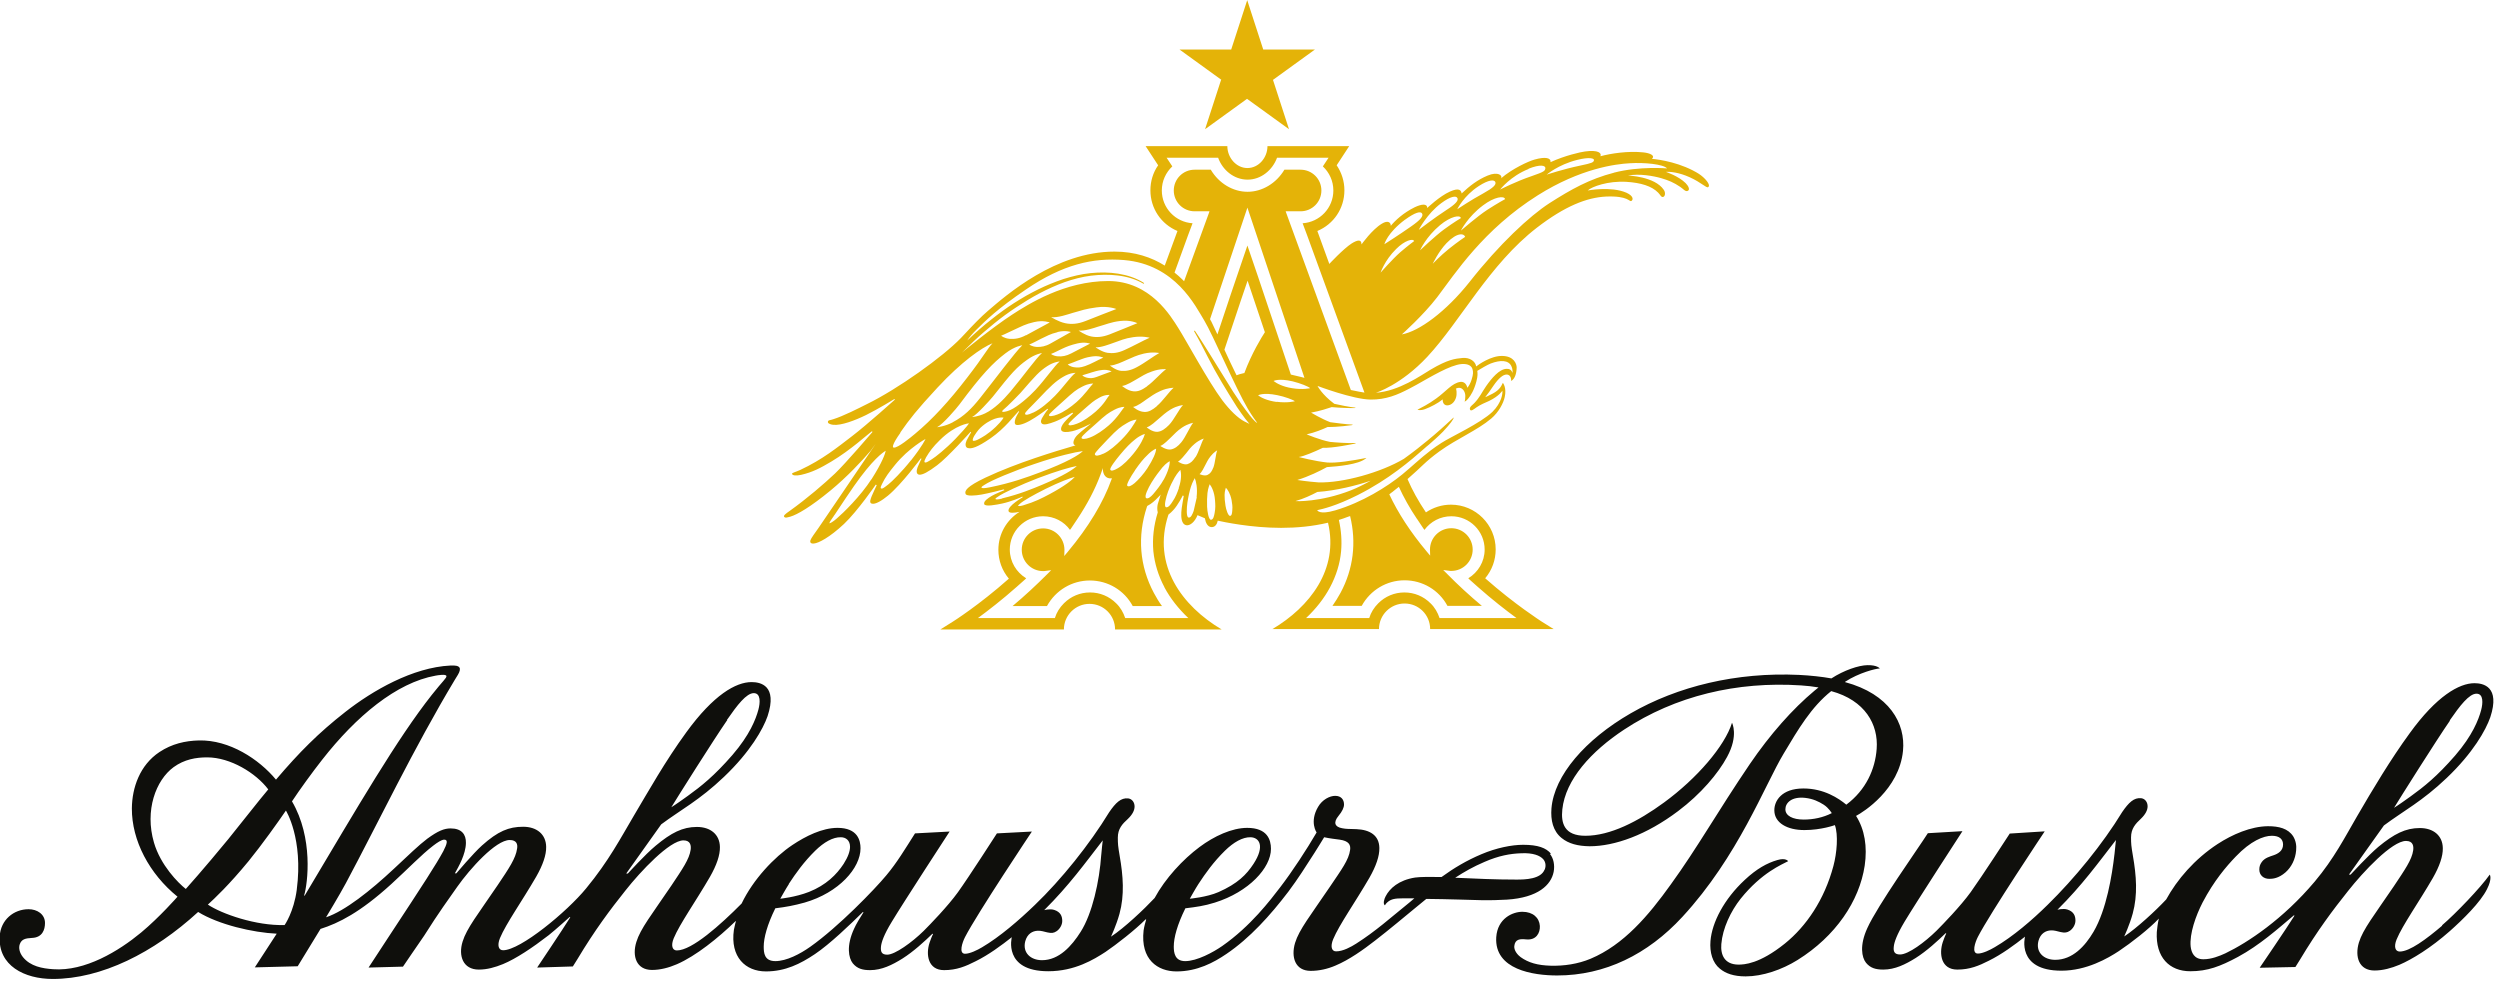
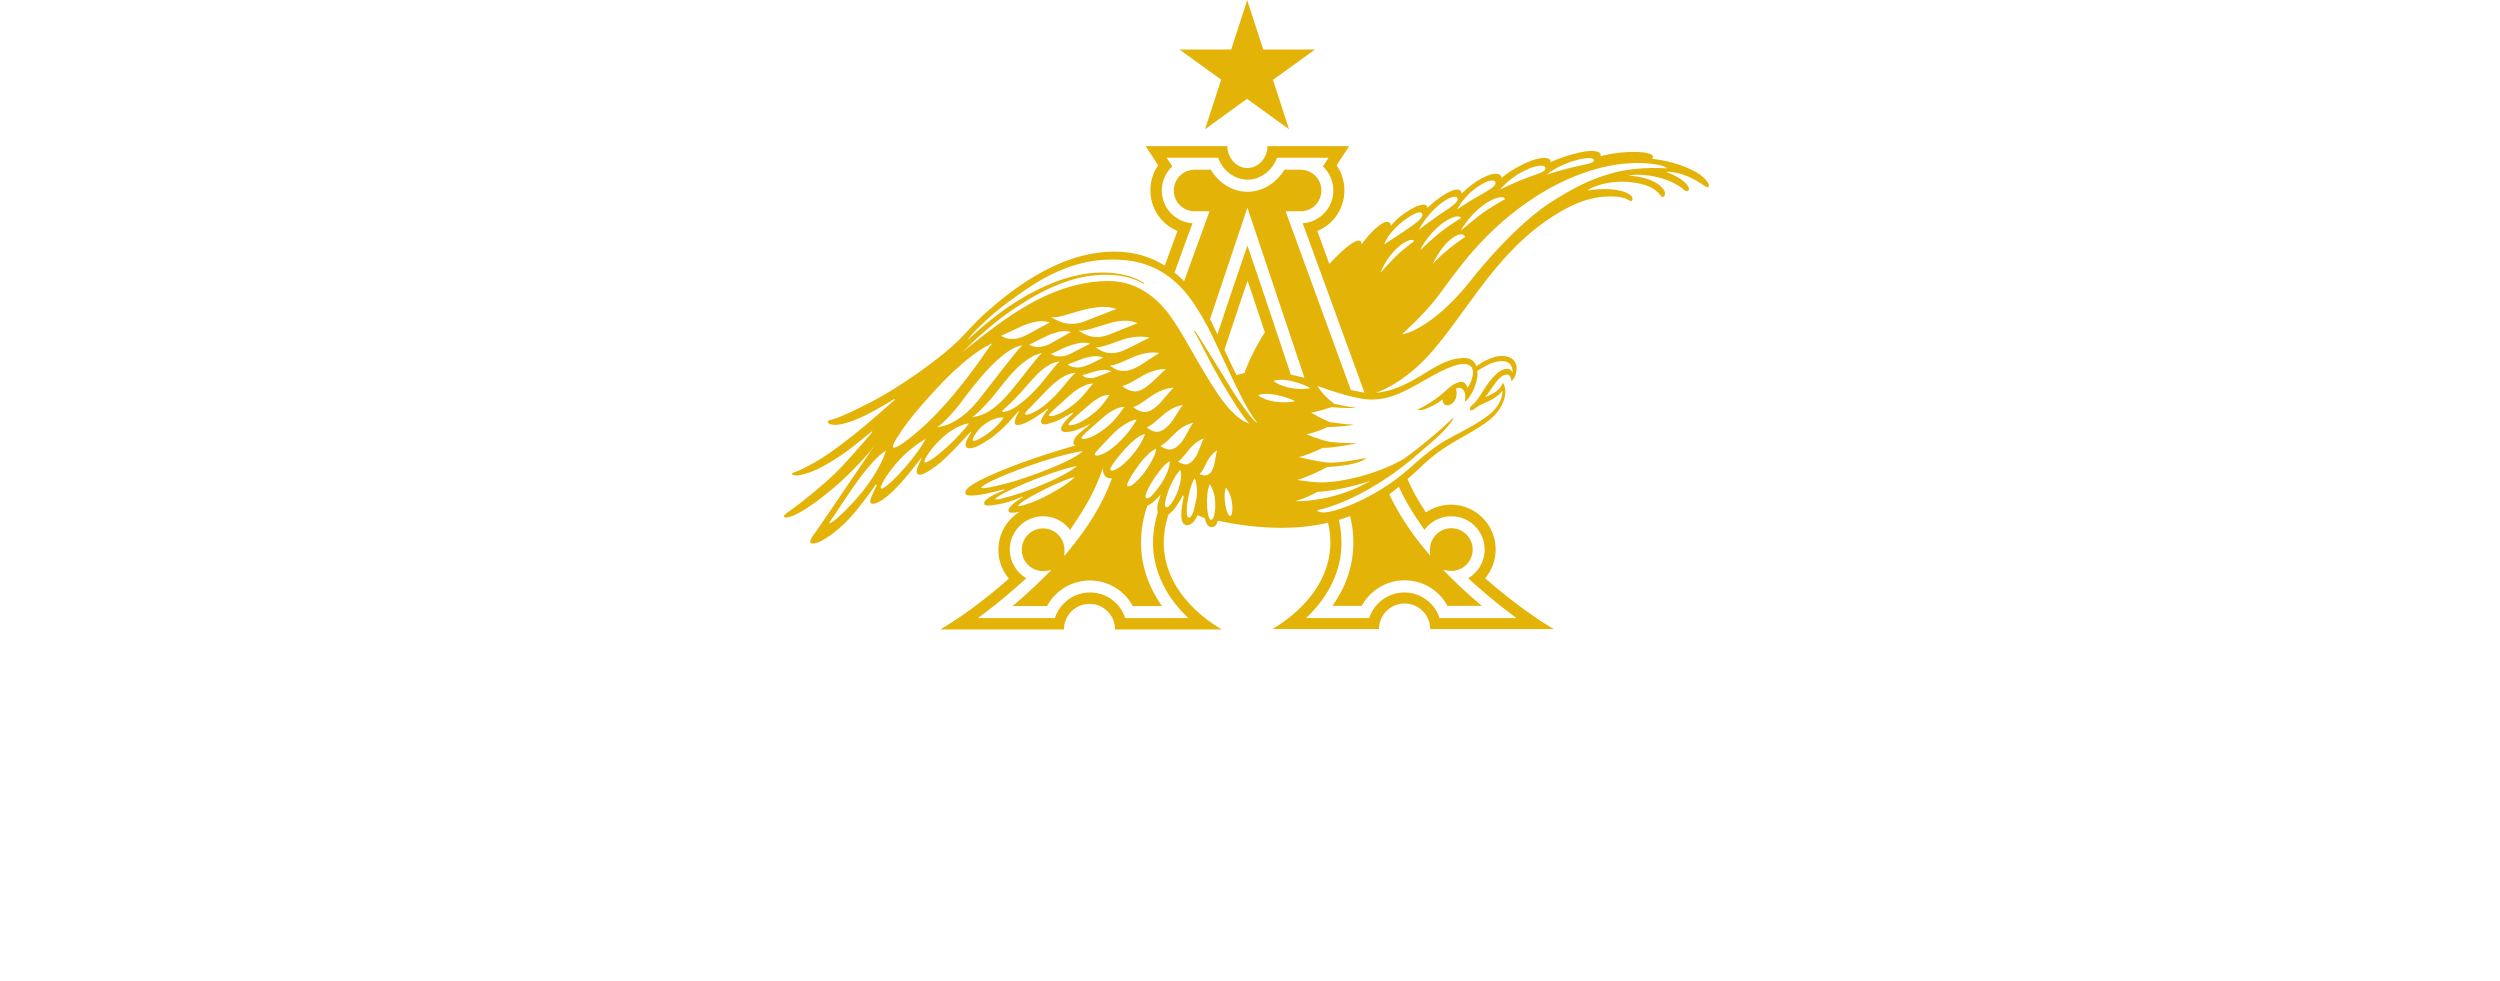
<svg xmlns="http://www.w3.org/2000/svg" width="385px" height="151px" version="1.1" xml:space="preserve" style="fill-rule:evenodd;clip-rule:evenodd;stroke-linejoin:round;stroke-miterlimit:2;">
-   <path d="M325.628,131.544c-0.369,3.231 -1.219,8.532 -3.231,11.961c-1.304,2.211 -3.232,4.308 -5.896,4.308c-1.757,0 -3.033,-1.162 -2.579,-2.919c0.312,-1.134 1.105,-1.587 1.927,-1.616c0.482,-0.028 0.992,0.142 1.474,0.256c0.652,0.141 0.992,0.113 1.446,-0.199c0.453,-0.312 0.85,-0.935 0.85,-1.559c-0,-0.765 -0.284,-1.389 -1.219,-1.7c-0.68,-0.227 -1.559,0.028 -1.559,0.028c3.827,-3.798 6.264,-7.199 9.014,-10.742c-0,-0 -0.171,1.729 -0.227,2.21l-0,-0.028Zm51.614,-20.578c1.587,-2.295 3.004,-4.138 4.138,-4.138c1.106,0 0.992,1.502 0.709,2.551c-0.397,1.474 -1.332,3.883 -3.997,6.973c-2.806,3.231 -4.818,4.818 -6.859,6.292c-0.623,0.454 -1.984,1.417 -2.551,1.757c0.879,-1.445 6.463,-10.317 8.617,-13.435l-0.057,0Zm-1.134,31.575c-2.466,2.098 -5.017,3.997 -6.547,3.997c-0.709,-0 -0.936,-0.765 -0.482,-1.871c0.935,-2.239 3.401,-5.697 5.584,-9.467c1.02,-1.785 1.559,-3.344 1.53,-4.591c-0.028,-1.928 -1.445,-3.09 -3.543,-3.09c-2.21,0 -3.968,0.907 -6.377,2.891c-1.587,1.332 -4.28,4.28 -4.28,4.28l-0.255,0c-0,0 4.988,-7.001 5.385,-7.568c3.005,-2.239 5.896,-3.713 9.666,-7.312c4.081,-3.883 6.037,-7.398 6.717,-9.354c1.559,-4.733 -1.105,-5.243 -2.438,-5.243c-2.352,-0 -5.838,1.984 -9.977,7.709c-2.919,3.997 -5.697,8.645 -8.134,12.84c-1.814,3.118 -3.515,6.462 -6.491,10.005c-4.875,5.782 -10.289,9.382 -13.775,11.054c-0.936,0.426 -2.126,0.907 -3.373,0.907c-1.417,0 -1.842,-1.02 -1.956,-1.955c-0.198,-1.984 0.794,-4.762 1.843,-6.803c1.757,-3.344 3.656,-5.555 5.101,-7.057c2.296,-2.41 4.28,-3.203 5.556,-3.203c1.19,-0 1.729,0.538 1.729,1.36c-0,0.964 -0.794,1.417 -1.474,1.644c-0.567,0.199 -1.361,0.397 -1.814,1.049c-0.284,0.397 -0.369,0.737 -0.369,1.162c0,0.822 0.624,1.417 1.531,1.417c0.51,0 1.417,-0.057 2.494,-0.992c0.936,-0.822 1.531,-2.041 1.644,-3.373c0.085,-0.765 -0.056,-1.53 -0.453,-2.182c-0.794,-1.219 -2.211,-1.559 -3.883,-1.559c-2.665,0.028 -5.499,1.275 -7.767,2.749c-3.543,2.324 -6.235,5.471 -7.908,8.532c-1.615,1.729 -4.535,4.421 -6.462,5.697c0,-0 0.822,-1.758 1.304,-3.515c0.793,-2.891 0.567,-5.839 0.028,-8.928c-0.255,-1.502 -0.283,-1.843 -0.283,-2.806c-0,-1.361 0.68,-2.098 1.53,-2.891c0.709,-0.681 1.021,-1.332 1.021,-1.899c-0,-0.624 -0.369,-1.162 -0.964,-1.247c-1.134,-0.142 -1.956,0.68 -2.948,2.125c-3.004,4.932 -7.341,10.232 -11.479,14.286c-2.381,2.352 -5.357,4.903 -8.135,6.519c-0.708,0.425 -1.87,0.992 -2.607,0.992c-1.021,-0 -0.426,-1.758 -0,-2.58c1.87,-3.628 10.288,-16.241 10.288,-16.241l-5.385,0.341c0,-0 -4.336,6.689 -6.009,9.013c-1.559,2.154 -4.251,4.932 -5.272,5.952c-1.785,1.757 -4.336,3.656 -5.612,3.656c-0.907,0 -1.049,-0.51 -0.964,-1.218c0.057,-0.652 0.454,-1.814 1.673,-3.855c1.7,-2.834 8.9,-13.917 8.9,-13.917l-5.329,0.312c-1.53,2.409 -7.738,11.111 -9.325,14.625c-1.219,2.665 -0.85,4.507 -0.198,5.329c0.68,0.822 1.502,1.049 2.664,1.049c1.786,-0 3.401,-0.794 4.988,-1.786c1.701,-1.077 3.43,-2.664 4.62,-3.826l0.085,0.056c-0.198,0.369 -0.396,0.936 -0.538,1.332c-0.595,1.814 -0.255,4.224 2.239,4.224c1.927,-0 3.345,-0.596 4.847,-1.361c2.012,-0.992 3.968,-2.437 5.584,-3.713c-0,0 -1.389,5.244 5.612,5.244c3.883,-0 7.171,-1.928 8.815,-3.005c1.955,-1.304 4.676,-3.429 6.179,-5.017c-0.17,0.681 -0.284,1.729 -0.312,2.07c-0.199,3.883 1.927,6.037 5.158,6.037c2.665,-0 4.592,-0.737 7.342,-2.211c3.344,-1.814 6.093,-4.28 8.616,-6.406l0.085,0.057c-1.105,1.786 -5.357,8.021 -5.357,8.021l5.499,-0.113c-0,-0 0.482,-0.794 0.708,-1.134c2.665,-4.45 5.046,-7.624 7.398,-10.572c2.324,-2.948 6.774,-7.71 8.929,-7.71c1.105,0 1.19,0.822 1.105,1.446c-0.198,1.445 -1.276,2.976 -2.976,5.527c-3.033,4.478 -4.762,6.632 -5.385,8.673c-0.652,2.183 -0,4.308 2.409,4.308c1.275,0 2.607,-0.368 3.826,-0.878c1.984,-0.851 4.847,-2.608 7.766,-5.187c2.013,-1.786 4.734,-4.45 5.726,-6.463c0.85,-1.672 0.425,-2.239 0.425,-2.239c-1.417,2.013 -5.244,6.009 -7.369,7.823l0.056,0.028Zm-138.233,-8.644c-0.567,1.502 -3.004,1.559 -4.337,1.559c-3.344,-0 -6.179,-0.142 -9.438,-0.284c1.389,-0.907 2.778,-1.701 4.507,-2.438c2.21,-0.963 3.968,-1.275 5.668,-1.332c1.786,-0.085 2.891,0.34 3.402,0.936c0.396,0.482 0.396,1.077 0.226,1.559l-0.028,-0Zm-68.28,-2.296c-0.284,4.166 -1.389,9.098 -3.175,11.904c-1.36,2.154 -3.316,4.365 -5.952,4.365c-1.757,0 -3.033,-1.162 -2.579,-2.919c0.311,-1.134 1.105,-1.588 1.927,-1.616c0.482,-0.028 0.992,0.142 1.474,0.255c0.652,0.142 0.992,0.114 1.445,-0.198c0.454,-0.312 0.851,-0.936 0.851,-1.559c-0,-0.765 -0.284,-1.389 -1.219,-1.701c-0.652,-0.226 -1.559,0.029 -1.559,0.029c3.826,-3.798 6.264,-7.2 9.013,-10.743c0,0 -0.198,1.729 -0.226,2.211l-0,-0.028Zm-122.701,6.349l-0.057,-0.057c0.567,-1.899 1.417,-8.872 -1.871,-14.484c1.134,-1.729 3.147,-4.506 4.621,-6.377c5.272,-6.746 11.479,-11.904 17.488,-12.982c0.312,-0.056 1.615,-0.283 1.672,0.057c0.057,0.312 -0.567,0.765 -2.239,2.891c-5.329,6.746 -11.309,17.035 -19.586,30.923l-0.028,0.029Zm-1.191,-0.936c-0.453,3.43 -1.87,5.442 -1.87,5.442c-4.394,0.142 -9.722,-1.729 -11.82,-3.146c1.049,-0.963 3.232,-3.004 6.264,-6.689c2.013,-2.466 4.62,-6.122 5.754,-7.794c0,-0 2.693,4.308 1.672,12.159l0,0.028Zm-17.091,-0.113c-1.19,-0.935 -3.883,-3.656 -4.903,-7.143c-1.446,-4.96 0.283,-9.608 3.032,-11.621c1.644,-1.19 3.43,-1.502 5.159,-1.502c3.571,0 7.511,2.409 9.41,4.932c-1.304,1.531 -4.422,5.527 -6.151,7.653c-3.769,4.592 -6.547,7.681 -6.547,7.681Zm83.331,-26.02c1.587,-2.296 3.005,-4.138 4.138,-4.138c1.106,0 0.992,1.502 0.709,2.551c-0.397,1.474 -1.332,3.883 -3.997,6.973c-2.806,3.231 -4.818,4.818 -6.859,6.292c-0.623,0.454 -1.984,1.417 -2.551,1.757c0.879,-1.445 6.463,-10.317 8.617,-13.435l-0.057,0Zm9.524,25.255c1.077,-1.644 2.324,-3.402 4.081,-5.13c1.332,-1.304 2.721,-2.098 3.94,-2.07c0.765,0 1.417,0.482 1.417,1.474c0,0.652 -0.283,1.531 -0.992,2.636c-1.077,1.644 -2.693,3.26 -5.328,4.309c-2.098,0.822 -4.422,1.048 -4.422,1.048c-0,0 0.935,-1.672 1.332,-2.267l-0.028,-0Zm63.093,-0c1.077,-1.644 2.324,-3.402 4.082,-5.13c1.332,-1.304 2.721,-2.098 3.94,-2.07c1.332,0.029 2.267,1.333 0.453,4.11c-1.077,1.644 -2.438,3.033 -5.385,4.337c-1.814,0.794 -4.422,1.02 -4.422,1.02c0,0 0.935,-1.672 1.332,-2.267Zm54.279,-4.677c-0.737,-0.879 -1.984,-1.36 -4.28,-1.36c-1.757,-0 -4.138,0.481 -6.406,1.445c-2.296,0.964 -4.28,2.154 -6.151,3.515c-1.7,-0.029 -3.287,-0.029 -4.081,0.085c-2.523,0.397 -3.911,1.672 -4.535,2.891c-0.198,0.368 -0.454,1.134 -0.113,1.389c0.028,-0 0.113,-0.255 0.396,-0.482c0.567,-0.51 1.248,-0.595 2.296,-0.595l1.843,-0c-0.255,0.198 -0.482,0.396 -0.737,0.623c-1.361,1.134 -2.693,2.211 -4.082,3.345c-1.304,1.048 -2.664,2.069 -4.138,3.004c-0.794,0.51 -2.041,1.191 -3.09,1.191c-0.708,-0 -0.907,-0.766 -0.453,-1.871c0.935,-2.239 3.401,-5.697 5.584,-9.467c1.02,-1.786 1.559,-3.345 1.53,-4.592c-0.028,-1.927 -1.445,-2.806 -3.543,-2.891c-1.275,-0.056 -1.474,0 -2.182,-0.141c-1.162,-0.199 -1.389,-0.907 -0.567,-1.899c0.567,-0.681 0.85,-1.276 0.85,-1.758c0,-0.737 -0.425,-1.332 -1.36,-1.332c-0.822,0 -1.984,0.567 -2.636,1.701c-1.361,2.324 -0.227,3.939 -0.227,3.939c-1.502,2.58 -3.741,6.009 -5.612,8.447c-1.502,1.956 -4.535,5.981 -8.928,9.042c-1.389,0.963 -3.884,2.324 -5.698,2.324c-1.587,-0 -1.757,-1.276 -1.757,-2.239c0,-1.389 0.539,-3.373 1.786,-5.896c1.644,-0.198 2.919,-0.368 4.535,-0.879c5.243,-1.643 8.645,-5.357 8.645,-8.276c-0,-1.417 -0.567,-3.231 -3.657,-3.231c-2.352,-0 -5.102,1.275 -7.341,2.948c-2.551,1.899 -5.272,4.818 -6.916,7.851c-1.587,1.701 -4.676,4.62 -6.717,5.952c-0,0 0.822,-1.757 1.304,-3.515c0.793,-2.891 0.567,-5.838 0.028,-8.928c-0.255,-1.502 -0.283,-1.842 -0.283,-2.806c-0,-1.36 0.68,-2.097 1.558,-2.891c0.709,-0.68 1.021,-1.332 1.021,-1.899c-0,-0.624 -0.369,-1.162 -0.964,-1.247c-1.134,-0.142 -1.956,0.68 -2.948,2.126c-3.004,4.931 -7.369,10.374 -11.451,14.285c-2.409,2.324 -5.385,4.903 -8.134,6.519c-0.709,0.425 -1.871,0.992 -2.608,0.992c-1.02,0 -0.425,-1.757 0,-2.579c1.871,-3.628 10.289,-16.241 10.289,-16.241l-5.385,0.283c-0,0 -4.337,6.746 -6.009,9.07c-1.559,2.154 -4.252,4.932 -5.272,5.952c-1.786,1.758 -4.422,3.657 -5.612,3.657c-0.907,-0 -1.021,-0.51 -0.964,-1.219c0.057,-0.652 0.425,-1.814 1.672,-3.855c1.701,-2.834 8.9,-13.888 8.9,-13.888l-5.328,0.283c-1.531,2.409 -2.778,4.507 -4.422,6.463c-1.786,2.154 -7.341,7.908 -11.706,10.997c-1.559,1.105 -3.656,2.211 -5.385,2.211c-1.701,-0 -1.786,-1.276 -1.786,-2.239c-0,-1.332 0.538,-3.373 1.786,-5.896c1.644,-0.198 2.862,-0.425 4.506,-0.879c5.301,-1.53 8.617,-5.328 8.617,-8.361c-0,-1.19 -0.425,-3.146 -3.543,-3.146c-2.353,-0 -4.904,1.275 -6.944,2.636c-2.806,1.871 -6.066,5.329 -7.823,9.013c-3.26,3.288 -7.653,7.228 -9.977,7.228c-0.709,-0 -0.936,-0.765 -0.482,-1.871c0.935,-2.239 3.401,-5.697 5.583,-9.467c1.021,-1.785 1.559,-3.344 1.531,-4.591c-0.028,-1.928 -1.445,-3.09 -3.543,-3.09c-2.211,0 -3.968,0.907 -6.349,2.891c-1.616,1.332 -4.28,4.28 -4.28,4.28l-0.255,0c0,0 4.989,-7.001 5.385,-7.568c3.005,-2.239 5.896,-3.713 9.666,-7.312c4.081,-3.884 6.037,-7.398 6.717,-9.354c1.559,-4.733 -1.105,-5.243 -2.466,-5.243c-2.437,-0 -5.867,1.984 -10.034,7.709c-3.287,4.507 -5.782,8.985 -8.078,12.84c-2.012,3.401 -3.883,7.001 -7.369,11.224c-2.948,3.6 -10.119,9.524 -12.783,9.524c-0.709,-0 -0.935,-0.766 -0.482,-1.871c0.935,-2.239 3.401,-5.697 5.584,-9.467c1.02,-1.786 1.559,-3.345 1.53,-4.592c-0.028,-1.927 -1.445,-3.089 -3.543,-3.089c-2.21,-0 -3.883,0.68 -6.349,2.891c-1.332,1.19 -3.939,4.28 -3.939,4.28l-0.227,-0c0.567,-1.021 1.672,-2.92 1.7,-4.677c0.029,-1.304 -0.651,-2.239 -2.352,-2.239c-0.992,-0 -1.927,0.368 -3.6,1.587c-1.247,0.936 -2.891,2.523 -5.13,4.62c-3.6,3.373 -7.568,6.519 -10.459,7.483c0,0 2.154,-3.571 3.061,-5.272c4.96,-9.268 10.459,-20.804 16.78,-31.32c0.142,-0.255 0.312,-0.51 0.453,-0.737c0.312,-0.51 0.397,-0.907 0.255,-1.134c-0.198,-0.283 -0.651,-0.34 -1.388,-0.311c-5.811,0.283 -11.99,3.854 -16.185,7.142c-4.166,3.26 -7.114,6.236 -10.685,10.431c-2.608,-3.146 -7.171,-6.151 -11.877,-6.037c-2.097,0.056 -4.138,0.51 -6.065,1.785c-3.033,2.013 -4.223,5.499 -4.252,8.673c-0.028,4.961 2.693,10.091 7.03,13.605c-0,0 -2.721,3.118 -5.613,5.528c-3.457,2.862 -8.644,6.008 -13.548,5.64c-1.644,-0.113 -3.486,-0.425 -4.648,-1.871c-0.539,-0.68 -0.681,-1.417 -0.482,-1.984c0.283,-0.765 0.85,-0.907 1.871,-0.963c1.615,-0.057 2.012,-1.276 2.012,-2.296c-0,-1.361 -1.219,-2.126 -2.523,-2.126c-2.295,-0 -4.308,1.644 -4.45,4.166c-0.283,4.535 3.827,6.576 8.163,6.576c7.512,0 15.533,-4.025 22.392,-10.317c3.175,1.956 8.447,3.175 12.103,3.345l-3.373,5.187l6.604,-0.171c0,0 2.693,-4.421 3.515,-5.753c2.777,-0.879 6.094,-2.523 10.912,-6.916c2.579,-2.353 4.649,-4.535 6.434,-5.896c0.624,-0.482 1.304,-0.935 1.701,-0.935c0.623,-0 0.453,0.623 -0.142,1.786c-1.162,2.125 -2.891,4.79 -8.503,13.321c-0.51,0.794 -3.004,4.592 -3.004,4.592l5.3,-0.142c-0,0 2.522,-3.713 3.259,-4.762c0.964,-1.473 1.531,-2.522 5.102,-7.539c1.956,-2.778 5.924,-7.199 8.078,-7.199c1.106,-0 1.247,0.708 1.134,1.332c-0.198,1.474 -1.247,3.033 -3.004,5.64c-3.033,4.479 -4.762,6.633 -5.386,8.673c-0.68,2.183 0.057,4.309 2.495,4.309c1.275,-0 2.494,-0.34 3.741,-0.851c1.984,-0.822 4.535,-2.522 7.029,-4.45c1.106,-0.878 3.231,-2.806 3.231,-2.806l0.085,0.057c-1.105,1.786 -5.101,7.738 -5.101,7.738l5.498,-0.17c0,-0 0.51,-0.794 0.709,-1.134c2.664,-4.45 5.045,-7.624 7.398,-10.572c2.324,-2.948 6.802,-7.71 8.928,-7.71c1.105,0 1.19,0.822 1.105,1.446c-0.198,1.445 -1.275,2.976 -2.976,5.527c-3.033,4.478 -4.762,6.632 -5.385,8.673c-0.68,2.183 -0,4.308 2.409,4.308c1.276,0 2.579,-0.34 3.827,-0.878c2.947,-1.276 6.377,-4.053 9.041,-6.633l0.057,0.029c-0.113,0.283 -0.255,1.077 -0.312,1.303c-0.595,4.195 1.786,6.406 4.932,6.406c2.976,0 5.3,-1.162 7.54,-2.664c2.324,-1.559 5.442,-4.564 7.397,-6.491l0.085,0.057c-0.482,0.737 -1.162,1.87 -1.445,2.522c-1.219,2.636 -0.851,4.507 -0.199,5.329c0.681,0.822 1.503,1.049 2.665,1.049c1.785,-0 3.401,-0.794 4.988,-1.786c1.701,-1.077 3.43,-2.664 4.62,-3.826l0.085,0.056c-0.198,0.369 -0.397,0.936 -0.538,1.332c-0.595,1.814 -0.255,4.224 2.239,4.224c1.927,-0 3.345,-0.596 4.847,-1.361c2.012,-0.992 3.968,-2.437 5.583,-3.713c0,0 -1.388,5.244 5.613,5.244c4.081,-0 7.029,-1.814 8.815,-2.976c1.643,-1.106 4.648,-3.458 6.178,-5.017l0.086,0.028c-0.086,0.284 -0.312,1.077 -0.397,1.672c-0.51,4.507 2.182,6.321 5.073,6.321c3.175,0 5.726,-1.36 7.681,-2.693c3.6,-2.437 6.746,-5.923 9.552,-9.608c1.446,-1.928 2.721,-3.94 4.025,-5.981c0.142,-0.198 1.474,-2.381 1.474,-2.381c0.907,0.199 1.786,0.284 2.381,0.369c1.417,0.198 1.729,0.794 1.616,1.587c-0.199,1.531 -1.333,3.033 -3.09,5.641c-3.033,4.478 -4.762,6.632 -5.385,8.673c-0.652,2.182 -0,4.308 2.409,4.308c1.275,0 2.579,-0.283 3.826,-0.822c2.098,-0.879 4.28,-2.437 6.066,-3.826c2.097,-1.616 5.045,-4.082 6.009,-4.875c0.68,-0.567 1.304,-1.078 1.899,-1.559c3.259,0.028 7.171,0.17 8.531,0.198c1.191,0.028 2.948,-0.028 3.884,-0.085c4.818,-0.312 6.802,-2.268 7.199,-4.28c0.198,-1.049 -0.028,-2.097 -0.567,-2.749l0.142,-0.057Zm38.944,-5.244c-1.729,0 -2.834,-0.595 -2.834,-1.587c-0,-0.964 0.935,-1.984 3.033,-1.757c1.247,0.142 2.097,0.567 2.862,1.049c0.794,0.51 1.248,1.303 1.248,1.303c-1.333,0.681 -2.835,0.992 -4.309,0.992Zm6.378,-21.229c2.069,-1.361 4.733,-2.041 5.328,-2.041c0,0 -0.368,-0.538 -1.899,-0.51c-1.389,0.028 -3.628,0.793 -5.555,2.041c-1.417,-0.255 -3.231,-0.454 -4.96,-0.539c-9.666,-0.453 -18.736,1.757 -25.963,5.924c-6.973,4.025 -11.763,9.552 -12.188,14.625c-0.142,1.814 0.227,3.487 1.559,4.564c1.077,0.878 2.494,1.247 4.308,1.275c3.883,0 8.787,-1.757 13.633,-5.413c3.515,-2.636 6.179,-5.811 7.54,-8.334c1.814,-3.316 0.765,-5.271 0.765,-5.271c-1.105,3.571 -5.385,8.559 -10.459,12.272c-4.025,2.948 -8.304,5.131 -12.131,5.131c-3.231,-0 -3.77,-1.928 -3.543,-4.054c0.482,-4.591 4.45,-8.956 9.524,-12.301c7.879,-5.187 17.374,-7.454 27.238,-6.802c0.907,0.056 1.899,0.17 2.693,0.311c-0.199,0.142 -0.397,0.312 -0.595,0.482c-3.43,2.863 -6.86,6.746 -9.977,11.31c-4.961,7.312 -8.078,12.896 -12.188,18.565c-3.43,4.79 -7.228,9.268 -12.33,11.422c-1.956,0.822 -4.138,1.134 -6.151,1.077c-2.012,-0.056 -3.429,-0.453 -4.648,-1.332c-0.425,-0.311 -1.02,-0.992 -0.964,-1.672c0.114,-1.134 0.936,-1.134 1.814,-1.049c1.559,0.17 2.183,-0.992 2.126,-2.069c-0.085,-1.275 -1.077,-2.182 -2.693,-2.182c-1.502,-0 -3.826,1.02 -4.024,3.911c-0.312,5.017 5.725,5.896 9.381,5.896c7.342,-0 13.946,-3.232 19.274,-9.014c8.617,-9.325 12.698,-20.322 15.618,-25.169c2.239,-3.741 4.223,-7.143 7.313,-9.609c5.215,1.418 7.284,5.131 7,8.9c-0.226,3.118 -1.643,6.321 -4.676,8.589c-1.162,-0.964 -3.43,-2.495 -6.604,-2.495c-3.373,0 -4.507,1.928 -4.479,3.402c0.029,1.899 1.984,3.004 4.62,3.004c2.636,-0 4.705,-0.765 4.705,-0.765c0.539,1.502 0.312,4.28 -0.226,6.292c-1.389,5.215 -4.195,9.297 -7.455,11.933c-3.94,3.174 -6.292,3.259 -7.199,3.259c-2.098,-0.028 -2.749,-1.473 -2.608,-3.174c0.199,-2.409 1.446,-5.045 2.976,-6.973c3.26,-4.053 6.378,-5.272 7.313,-5.782c0,0 -0.34,-0.567 -1.672,-0.17c-1.559,0.454 -3.175,1.332 -5.017,3.061c-3.175,2.948 -5.045,6.548 -5.272,9.41c-0.142,1.729 0.312,3.345 1.445,4.252c0.879,0.737 2.126,1.19 3.969,1.19c2.607,0 5.583,-1.02 7.993,-2.522c5.867,-3.657 9.523,-9.07 10.345,-14.541c0.425,-2.919 0,-5.555 -1.332,-7.652c1.134,-0.596 6.632,-4.054 7.228,-10.006c0.425,-4.251 -2.098,-8.758 -8.929,-10.6l0.029,-0.057Z" style="fill:#0f0f0c;fill-rule:nonzero;" />
  <path d="M188.103,12.301l-6.462,-4.676l7.964,-0l2.466,-7.597l2.466,7.597l7.965,-0l-6.463,4.676l2.466,7.596l-6.462,-4.676l-6.462,4.676l2.465,-7.596l0.057,0Zm60.486,14.286c-3.826,0.992 -6.604,2.551 -9.977,4.705c-3.061,1.984 -7.71,6.292 -12.301,12.131c-3.628,4.563 -7.738,7.596 -10.431,8.078c0,-0 3.288,-2.92 5.442,-5.726c2.778,-3.656 7.086,-10.402 15.504,-15.702c6.576,-4.138 11.99,-4.819 14.172,-4.932c2.239,-0.142 5.159,0.142 5.726,0.794c-0,-0 -4.223,-0.369 -8.163,0.652l0.028,-0Zm-35.997,15.447c0,0 0.624,-1.927 2.41,-3.685c1.332,-1.332 2.607,-1.672 2.777,-1.218c0,-0 -0.935,0.68 -2.154,1.728c-1.134,0.993 -3.033,3.147 -3.033,3.147l0,0.028Zm3.77,-8.191c1.559,-1.134 2.409,-1.361 2.636,-0.964c0.227,0.397 -0.198,0.964 -1.757,2.041c-1.814,1.275 -4.053,2.692 -4.053,2.692c-0,0 0.453,-1.757 3.202,-3.798l-0.028,0.029Zm5.584,-2.551c1.445,-1.077 2.296,-1.191 2.494,-0.794c0.198,0.369 -0.227,0.907 -1.729,1.871c-1.757,1.133 -4.223,3.033 -4.223,3.033c-0,-0 1.247,-2.466 3.458,-4.11Zm5.782,-2.636c1.531,-0.992 2.381,-1.021 2.551,-0.624c0.17,0.397 -0.284,0.879 -1.871,1.757c-1.842,0.992 -3.996,2.438 -3.996,2.438c-0,0 0.992,-2.069 3.316,-3.571Zm-2.749,6.859c-0,-0 1.048,-2.126 3.401,-3.883c1.757,-1.332 3.288,-1.531 3.401,-0.964c0,0 -1.162,0.624 -2.778,1.672c-1.473,0.964 -4.024,3.175 -4.024,3.175Zm-6.293,3.033c0,-0 0.907,-2.069 3.09,-3.883c1.644,-1.361 3.089,-1.616 3.203,-1.077c-0,-0 -1.106,0.651 -2.58,1.729c-1.36,0.992 -3.713,3.231 -3.713,3.231Zm4.082,-1.106c1.7,-1.757 2.721,-1.474 2.863,-0.963c-0,-0 -1.078,0.708 -2.495,1.842c-1.304,1.049 -2.494,2.296 -2.494,2.296c-0,-0 0.879,-1.871 2.126,-3.175Zm12.613,-11.451c1.842,-0.737 2.636,-0.51 2.607,-0.085c-0.056,0.425 -0.17,0.539 -2.04,1.191c-2.523,0.85 -4.932,2.097 -4.932,2.097c-0,0 1.587,-2.069 4.393,-3.174l-0.028,-0.029Zm7.483,-1.36c1.899,-0.482 2.692,-0.255 2.607,0.057c-0.085,0.311 -0.227,0.425 -2.154,0.822c-2.579,0.538 -5.13,1.388 -5.13,1.388c-0,0 1.757,-1.53 4.677,-2.267Zm-25.793,35.203c0.368,-0.198 0.737,-0.397 1.105,-0.595c2.183,-1.219 5.102,-3.005 6.888,-3.175c1.105,-0.085 1.587,0.34 1.7,0.794c0.114,0.397 0.142,0.737 -0.141,1.615c-0.142,0.482 -0.426,0.993 -0.652,1.248c-0,-0 -0.17,-1.021 -1.077,-0.907c-1.276,0.17 -2.24,1.502 -3.713,2.551c-1.191,0.878 -2.353,1.445 -2.892,1.729c0,-0 0.369,0.198 1.163,-0.086c0.85,-0.311 2.04,-0.935 2.721,-1.502c-0.029,0.567 0.283,1.021 0.878,0.907c0.595,-0.113 1.021,-0.623 1.191,-1.247c0.141,-0.482 0.056,-1.36 -0.057,-1.304c0.964,-0.482 1.474,0.425 1.474,1.106c-0,0.226 -0.028,0.737 -0.114,0.878c0,0 0.256,-0.056 0.596,-0.51c0.34,-0.425 0.85,-1.19 1.218,-2.579c0.227,-0.822 0.199,-1.276 0.142,-1.644c0.624,-0.369 1.502,-0.907 2.069,-1.134c1.503,-0.567 2.721,-0.538 3.175,0.397c0.283,0.624 0.17,1.049 0.17,1.049c-0.142,-0.482 -0.482,-0.652 -0.935,-0.624c-1.106,0.057 -2.268,1.446 -3.118,2.665c-0.737,1.077 -0.964,1.7 -1.814,2.607c-0.227,0.255 -0.794,0.595 -0.681,0.964c0.114,0.425 0.652,-0.057 1.021,-0.312c0.567,-0.397 1.445,-0.765 1.956,-0.992c1.558,-0.765 2.012,-1.559 2.012,-1.559c0.085,0.34 -0.085,1.842 -1.531,3.26c-1.842,1.757 -6.434,3.854 -7.823,4.761c-0.595,0.369 -1.133,0.766 -1.672,1.163c-1.644,1.247 -3.033,2.607 -4.393,3.713c-2.324,1.899 -6.179,4.308 -10.317,5.527c-2.523,0.737 -2.75,-0.029 -2.778,-0.029c0.794,-0.17 2.863,-0.623 6.292,-2.352c4.762,-2.409 8.078,-5.272 10.176,-7.115c0.255,-0.226 0.51,-0.453 0.737,-0.623c1.53,-1.332 1.955,-1.786 2.182,-2.013c1.191,-1.275 1.616,-1.899 1.644,-2.182c-0.397,0.34 -1.785,1.672 -3.033,2.721c-0.198,0.17 -0.538,0.453 -1.02,0.85c-0.85,0.709 -2.126,1.729 -3.628,2.806c-3.515,2.098 -9.41,3.742 -13.152,3.628c-1.587,-0.113 -3.259,-0.368 -3.259,-0.368c1.757,-0.539 3.486,-1.389 4.563,-1.984c1.729,-0.114 4.819,-0.397 5.952,-1.304l0.142,-0.113c-2.182,0.425 -4.62,0.822 -6.037,0.708c-1.927,-0.198 -4.393,-0.85 -4.393,-0.85c0.737,-0.085 2.409,-0.794 3.713,-1.417c1.445,0.085 4.761,-0.596 4.96,-0.652l0.142,-0.085c-1.389,0.056 -3.09,-0.085 -3.997,-0.17c-1.616,-0.312 -3.6,-1.162 -3.6,-1.162c1.276,-0.284 2.438,-0.766 3.232,-1.134c1.474,0.028 3.571,-0.255 3.741,-0.284l0.142,-0.085c-0.992,-0.028 -2.835,-0.283 -3.487,-0.368c-1.332,-0.51 -2.947,-1.474 -2.947,-1.474c1.389,-0.255 2.494,-0.624 3.174,-0.85c1.446,0.141 3.43,0.17 3.6,0.141l0.085,-0.056c-0.907,-0.085 -2.551,-0.425 -3.288,-0.595c-1.927,-1.446 -2.579,-2.75 -2.579,-2.75c-0,0 5.47,2.069 8.163,2.098c2.381,0.028 4.166,-0.737 5.952,-1.673l0.057,-0.028Zm1.162,20.096l0.963,1.445c0.057,0.085 0.114,0.17 0.171,0.227c0.935,-1.275 2.437,-2.097 4.138,-2.097c2.834,-0 5.13,2.296 5.13,5.13c-0,1.871 -1.02,3.515 -2.523,4.422c0.085,0.056 0.142,0.141 0.199,0.198l1.275,1.134c2.239,1.984 4.365,3.628 5.952,4.79l-11.847,-0c-0.284,-0.85 -0.737,-1.644 -1.389,-2.268c-1.077,-1.077 -2.494,-1.672 -4.025,-1.672c-1.531,0 -2.948,0.595 -4.025,1.672c-0.652,0.652 -1.134,1.418 -1.389,2.268l-9.722,-0c1.531,-1.446 2.778,-3.033 3.685,-4.734c0.935,-1.757 1.531,-3.628 1.701,-5.527c0.141,-1.587 0.028,-3.203 -0.34,-4.846c0.481,-0.142 0.935,-0.312 1.388,-0.482c0.114,-0.029 0.227,-0.085 0.341,-0.114c0.992,4.053 0.51,8.135 -1.474,11.82c-0.369,0.68 -0.794,1.36 -1.247,2.012l4.506,0c1.332,-2.437 3.855,-3.94 6.604,-3.94c2.778,0 5.301,1.503 6.604,3.94l5.301,0c-1.899,-1.587 -3.685,-3.231 -5.329,-4.903l-0.623,-0.624l0.878,0.113c0.142,0.029 0.255,0.029 0.369,0.029c1.814,-0 3.288,-1.474 3.288,-3.288c-0,-1.814 -1.474,-3.288 -3.288,-3.288c-1.814,-0 -3.288,1.474 -3.288,3.288l0.028,0.935l-0.567,-0.68c-2.466,-2.948 -4.365,-5.867 -5.725,-8.758c0.085,-0.085 0.198,-0.142 0.283,-0.227c0.057,-0.057 0.114,-0.085 0.199,-0.142c0.368,-0.283 0.68,-0.567 0.992,-0.793c0.737,1.615 1.672,3.288 2.777,4.931l0.029,0.029Zm-18.679,-2.778c1.191,-0.34 2.353,-0.879 3.316,-1.389c2.92,-0.198 6.009,-0.992 8.22,-1.729c-1.02,0.567 -2.041,1.077 -3.033,1.474c-4.79,1.871 -8.531,1.672 -8.531,1.672l0.028,-0.028Zm-2.948,-15.249c-1.445,-0.198 -2.381,-0.652 -2.862,-1.02c-0,-0 0.737,-0.482 2.947,-0.029c1.162,0.227 2.438,0.709 2.721,0.936c0,-0 -1.105,0.311 -2.806,0.085l0,0.028Zm-3.061,3.231c-0.113,-0.113 -0.255,-0.226 -0.368,-0.34c-0.255,-0.255 -0.482,-0.538 -0.709,-0.822c-0.453,-0.567 -0.879,-1.162 -1.304,-1.757c-0.85,-1.219 -1.644,-2.466 -2.409,-3.742l-2.352,-3.798c-0.794,-1.247 -1.559,-2.522 -2.41,-3.769l-0.113,0.085c0.737,1.275 1.417,2.607 2.097,3.939l1.049,1.985c0.369,0.651 0.737,1.303 1.106,1.927c0.765,1.275 1.53,2.551 2.352,3.826c0.425,0.624 0.85,1.247 1.304,1.843c0.198,0.255 0.397,0.51 0.623,0.765c-0.226,-0.113 -0.481,-0.227 -0.765,-0.368c-0.992,-0.511 -2.239,-1.701 -3.429,-3.288c-2.098,-2.806 -5.641,-9.354 -6.746,-11.083c-1.134,-1.785 -4.309,-7.256 -10.799,-7.256c-6.718,0 -12.33,3.571 -14.824,5.187c-3.118,2.041 -7.398,5.555 -7.71,5.839c0.596,-0.595 1.219,-1.191 1.843,-1.786c1.02,-0.963 2.097,-1.87 3.174,-2.749c1.077,-0.879 2.211,-1.701 3.373,-2.466c1.162,-0.765 2.353,-1.502 3.6,-2.154c1.247,-0.652 2.494,-1.219 3.826,-1.701c1.304,-0.453 2.665,-0.822 4.053,-0.992c1.389,-0.17 2.778,-0.198 4.167,-0.028c1.389,0.17 2.749,0.567 3.94,1.275l0.085,-0.113c-1.191,-0.765 -2.58,-1.219 -3.997,-1.446c-1.417,-0.226 -2.834,-0.226 -4.251,-0.085c-1.418,0.142 -2.806,0.482 -4.167,0.907c-1.36,0.454 -2.664,0.992 -3.94,1.616c-0.623,0.312 -1.275,0.652 -1.87,0.992c-0.312,0.17 -0.596,0.368 -0.907,0.539l-0.907,0.566c-1.191,0.766 -2.353,1.616 -3.458,2.495c-1.304,1.02 -2.551,2.125 -3.742,3.259c0.312,-0.482 0.766,-1.02 1.389,-1.644c1.474,-1.445 3.175,-3.174 7.681,-6.235c5.612,-3.827 10.317,-4.904 15.079,-4.507c7.937,0.68 10.998,7.114 12.358,9.325c1.247,2.041 4.847,10.459 6.718,13.605c0.68,1.134 1.162,1.786 1.417,2.126c-0.028,-0.028 -0.057,-0.028 -0.085,-0.057l0.028,0.085Zm-3.77,13.435c-0.028,0.369 -0.056,0.851 -0.34,0.879l-0.028,-0c-0.283,-0.028 -0.595,-0.992 -0.68,-1.559c-0.114,-0.68 -0.142,-1.19 -0.142,-1.672c0,-0.624 0.227,-1.134 0.198,-1.106c0.256,0.255 0.681,0.879 0.879,1.899c0.085,0.539 0.17,0.964 0.113,1.559Zm-2.919,-6.575c-0.227,0.566 -0.425,0.907 -0.879,1.133c-0.481,0.255 -1.247,-0.113 -1.247,-0.113c0.34,-0.284 0.681,-0.992 0.822,-1.276c0.312,-0.566 0.425,-0.907 0.879,-1.473c0.51,-0.652 1.02,-0.907 1.02,-0.907c-0.226,0.538 -0.312,1.927 -0.595,2.664l0,-0.028Zm0.198,7c-0.085,0.454 -0.198,1.049 -0.566,1.049c-0.369,0 -0.567,-1.304 -0.596,-2.012c-0.028,-0.851 0,-1.502 0.057,-2.098c0.085,-0.793 0.369,-1.389 0.34,-1.36c0.284,0.34 0.737,1.19 0.822,2.466c0.057,0.68 0.085,1.219 -0.057,1.955Zm-2.947,-8.616c-0.397,0.595 -0.709,0.935 -1.247,1.105c-0.624,0.17 -1.446,-0.396 -1.446,-0.396c0.454,-0.256 0.992,-0.993 1.247,-1.276c0.482,-0.595 0.68,-0.935 1.332,-1.474c0.737,-0.623 1.389,-0.793 1.389,-0.793c-0.368,0.566 -0.765,2.097 -1.275,2.862l-0,-0.028Zm0.198,6.207l-0.482,2.098c-0.17,0.482 -0.425,1.105 -0.793,1.02c-0.369,-0.085 -0.284,-1.502 -0.17,-2.296c0.141,-0.935 0.34,-1.814 0.538,-2.437c0.255,-0.822 0.624,-1.333 0.595,-1.333c0.199,0.426 0.454,1.559 0.284,2.92l0.028,0.028Zm-2.749,-1.445c-0.255,0.737 -0.482,1.36 -0.964,2.069c-0.283,0.453 -0.652,0.992 -1.02,0.907c-0.397,-0.085 0.028,-1.644 0.311,-2.409c0.341,-0.936 0.652,-1.503 0.992,-2.126c0.454,-0.794 0.936,-1.247 0.907,-1.219c0.114,0.482 0.227,1.389 -0.255,2.778l0.029,-0Zm-2.353,-1.276c-0.425,0.794 -1.162,1.701 -1.615,2.239c-0.397,0.454 -0.794,0.737 -1.049,0.624c-0.425,-0.198 0.312,-1.616 0.794,-2.409c0.595,-0.964 1.162,-1.701 1.643,-2.296c0.681,-0.794 1.163,-0.992 1.163,-0.992c0.028,0.567 -0.227,1.559 -0.936,2.863l0,-0.029Zm0.114,16.581c0.907,1.701 2.154,3.288 3.684,4.734l-9.722,-0c-0.283,-0.85 -0.737,-1.644 -1.389,-2.268c-1.077,-1.077 -2.494,-1.672 -4.024,-1.672c-1.531,0 -2.948,0.595 -4.025,1.672c-0.652,0.652 -1.134,1.418 -1.389,2.268l-11.848,-0c1.587,-1.162 3.713,-2.806 5.952,-4.79l1.276,-1.134c0.057,-0.057 0.142,-0.113 0.198,-0.198c-1.502,-0.907 -2.522,-2.551 -2.522,-4.422c-0,-2.834 2.296,-5.13 5.13,-5.13c1.701,-0 3.231,0.822 4.138,2.097c0.057,-0.085 0.114,-0.17 0.17,-0.227l0.964,-1.445c1.53,-2.296 2.721,-4.564 3.543,-6.774c0.113,-0.312 0.255,-0.681 0.397,-1.077c-0.057,0.68 0.226,1.473 0.992,1.587l0.397,-0c-0.029,0.056 -0.029,0.085 -0.057,0.142c-1.304,3.628 -3.571,7.369 -6.718,11.139l-0.567,0.68l0.029,-0.935c-0,-1.843 -1.474,-3.317 -3.288,-3.317c-1.814,0 -3.288,1.474 -3.288,3.288c0,1.814 1.474,3.288 3.288,3.288c0.113,0 0.227,0 0.368,-0.028l0.879,-0.114l-0.623,0.624c-1.644,1.644 -3.43,3.316 -5.329,4.903l5.3,0c1.332,-2.437 3.855,-3.939 6.604,-3.939c2.778,-0 5.301,1.502 6.604,3.939l4.507,0c-0.482,-0.651 -0.879,-1.332 -1.247,-2.012c-2.211,-4.138 -2.579,-8.73 -1.077,-13.265l0.057,-0.142c0.17,-0.085 0.311,-0.17 0.481,-0.283c0.284,-0.198 0.567,-0.425 0.766,-0.624c0.623,-0.595 0.822,-0.85 0.822,-0.85c-0,0 -0.227,0.709 -0.454,1.474c-0.085,0.34 -0.113,0.85 0,1.275c-0.623,2.013 -0.85,3.997 -0.68,5.981c0.198,1.899 0.765,3.77 1.701,5.527l-0,0.028Zm-22.534,-12.556c0,-0.057 0.17,-0.198 0.255,-0.283c0.567,-0.511 2.069,-1.361 3.997,-2.325c2.182,-1.077 3.741,-1.644 4.478,-1.842c-0.368,0.454 -1.502,1.389 -3.883,2.664c-1.19,0.624 -2.182,1.162 -4.082,1.729c-0.51,0.142 -0.736,0.114 -0.765,0.057Zm-2.466,-1.105c-0.68,0.17 -0.907,0.141 -0.992,0.085c-0.028,-0 -0.028,-0.029 -0.028,-0.029c-0.028,-0.085 0.227,-0.255 0.368,-0.34c0.766,-0.567 3.6,-1.871 6.179,-2.863c2.976,-1.133 5.017,-1.7 5.981,-1.87c-0.482,0.482 -1.956,1.474 -5.272,2.862c-1.559,0.652 -3.515,1.474 -6.236,2.126l0,0.029Zm-1.927,-1.729c-0.85,0.17 -1.134,0.141 -1.219,0.056l-0.028,-0.028c-0.029,-0.113 0.283,-0.312 0.482,-0.425c0.963,-0.652 4.478,-2.126 7.681,-3.203c3.741,-1.275 6.292,-1.842 7.454,-1.984c-0.567,0.567 -2.409,1.729 -6.632,3.288c-1.956,0.737 -4.365,1.615 -7.738,2.296Zm14.172,-7.682c0.113,-0.34 1.219,-1.218 2.097,-2.012c1.701,-1.559 2.013,-1.757 2.976,-2.267c0.992,-0.511 1.531,-0.426 1.531,-0.426c-0.369,0.397 -1.02,1.616 -2.409,2.835c-0.851,0.737 -1.928,1.502 -2.891,1.87c-0.709,0.284 -1.389,0.312 -1.304,0Zm-0.709,-2.125c-0.708,0.283 -1.389,0.368 -1.304,0.056c0.085,-0.226 1.219,-1.275 2.098,-2.012c1.587,-1.389 1.729,-1.531 2.579,-2.012c0.964,-0.567 1.644,-0.454 1.644,-0.454c-0.368,0.397 -0.737,1.332 -2.126,2.551c-0.85,0.737 -1.927,1.502 -2.891,1.871Zm-3.004,-1.418c-0.709,0.284 -1.389,0.369 -1.304,0.057c0.085,-0.227 1.247,-1.247 2.097,-2.012c1.701,-1.559 2.098,-1.871 3.062,-2.353c0.992,-0.51 1.643,-0.453 1.643,-0.453c-0.481,0.453 -1.218,1.672 -2.607,2.891c-0.85,0.737 -1.928,1.502 -2.891,1.87Zm-3.77,-0.283c-0.822,0.397 -1.162,0.397 -1.219,0.198c-0.085,-0.226 0.68,-0.85 2.126,-2.38c1.786,-1.899 2.608,-2.665 3.713,-3.317c1.134,-0.68 1.927,-0.623 1.927,-0.623c-0.765,0.567 -1.643,1.955 -3.174,3.543c-0.935,0.963 -2.239,2.069 -3.345,2.579l-0.028,0Zm-3.515,-0.397c-0.368,0.142 -0.566,0.227 -0.822,0.255c-0.595,0.114 -0.396,-0.141 -0.283,-0.255c0.709,-0.567 2.466,-2.381 2.693,-2.636c2.381,-2.749 2.891,-3.316 4.138,-4.138c0.992,-0.652 1.899,-0.709 1.899,-0.709c-0.737,0.596 -2.211,2.75 -3.713,4.365c-0.907,0.992 -2.778,2.636 -3.912,3.118Zm-2.21,2.58c-1.248,1.19 -2.155,1.643 -2.58,1.87c-0.397,0.227 -0.878,0.397 -0.963,0.227c-0.057,-0.113 0.085,-0.482 0.226,-0.709c0.482,-0.765 0.794,-1.133 1.276,-1.53c1.899,-1.559 3.231,-1.276 3.231,-1.276c0,0 -0.142,0.397 -1.19,1.418Zm-0.454,-4.649c2.948,-3.741 3.685,-4.535 5.272,-5.669c1.247,-0.907 2.296,-1.048 2.296,-1.048c-0.935,0.822 -3.005,3.741 -4.875,5.952c-1.134,1.332 -2.438,2.636 -3.883,3.344c-1.077,0.511 -2.013,0.567 -2.013,0.567c0.765,-0.368 2.806,-2.664 3.203,-3.146Zm5.102,-9.467c-0.935,0.51 -1.729,0.624 -2.523,0.567c-0.878,-0.085 -1.303,-0.482 -1.303,-0.482c0.595,-0.226 1.558,-0.737 2.097,-0.963c0.992,-0.454 1.701,-0.851 2.976,-1.134c1.446,-0.34 2.409,0.057 2.409,0.057c-0.935,0.481 -2.409,1.332 -3.656,1.984l-0,-0.029Zm4.847,-0.482c1.247,-0.311 2.069,0 2.069,0c-0.794,0.426 -2.069,1.191 -3.118,1.758c-0.794,0.453 -1.474,0.567 -2.154,0.538c-0.765,-0.056 -1.134,-0.368 -1.134,-0.368c0.51,-0.199 1.332,-0.652 1.786,-0.879c0.85,-0.397 1.445,-0.765 2.551,-1.02l-0,-0.029Zm4.336,-1.7c-1.218,0.482 -2.21,0.538 -3.146,0.34c-1.077,-0.227 -2.154,-0.935 -2.154,-0.935c0.992,0.141 2.636,-0.454 3.316,-0.652c1.418,-0.397 1.956,-0.624 3.685,-0.851c1.814,-0.255 3.033,0.255 3.033,0.255c-1.219,0.454 -3.146,1.219 -4.734,1.843Zm3.685,2.069c-1.105,0.425 -1.984,0.482 -2.834,0.312c-0.964,-0.199 -1.928,-0.907 -1.928,-0.907c0.879,0.113 2.381,-0.397 2.976,-0.596c1.248,-0.34 1.985,-0.708 3.43,-0.878c1.644,-0.199 2.636,0.34 2.636,0.34c-1.077,0.425 -2.806,1.162 -4.28,1.729Zm2.296,2.409c-0.992,0.454 -1.814,0.539 -2.608,0.425c-0.907,-0.141 -1.842,-0.85 -1.842,-0.85c0.822,0.057 2.182,-0.482 2.749,-0.68c1.134,-0.397 1.701,-0.681 3.033,-0.879c1.502,-0.227 2.551,0.085 2.551,0.085c-0.992,0.425 -2.551,1.304 -3.883,1.899Zm-5.215,3.486c0.595,-0.17 1.048,-0.34 1.842,-0.425c0.879,-0.085 1.389,0.227 1.389,0.227c-0.595,0.198 -1.531,0.567 -2.296,0.85c-0.595,0.227 -1.049,0.227 -1.502,0.114c-0.51,-0.114 -0.709,-0.369 -0.709,-0.369c0.369,-0.085 0.964,-0.312 1.304,-0.397l-0.028,0Zm-5.046,-2.522c-0.736,-0.057 -1.048,-0.369 -1.048,-0.369c0.482,-0.17 1.275,-0.595 1.7,-0.793c0.794,-0.369 1.304,-0.567 2.353,-0.822c1.19,-0.284 1.956,0.028 1.956,0.028c-0.766,0.397 -1.871,0.964 -2.891,1.502c-0.766,0.397 -1.418,0.51 -2.041,0.454l-0.029,-0Zm3.175,0.623c0.737,-0.283 1.105,-0.453 2.069,-0.595c1.077,-0.17 1.757,0.17 1.757,0.17c-0.708,0.312 -1.955,1.021 -2.806,1.304c-0.737,0.255 -1.162,0.255 -1.729,0.17c-0.652,-0.113 -0.935,-0.425 -0.935,-0.425c0.454,-0.142 1.219,-0.482 1.616,-0.624l0.028,0Zm8.985,1.049c-0.879,0.482 -1.644,0.624 -2.381,0.567c-0.85,-0.057 -1.757,-0.822 -1.757,-0.822c0.765,-0 1.984,-0.595 2.494,-0.822c1.02,-0.425 1.531,-0.737 2.749,-1.02c1.389,-0.312 2.353,-0.085 2.353,-0.085c-0.879,0.481 -2.268,1.559 -3.458,2.182Zm1.587,2.948c-0.765,0.538 -1.36,0.85 -2.126,0.765c-0.878,-0.085 -1.729,-0.822 -1.729,-0.822c0.709,-0.085 1.758,-0.765 2.211,-1.02c0.907,-0.51 1.332,-0.851 2.41,-1.219c1.247,-0.454 2.154,-0.34 2.154,-0.34c-0.766,0.538 -1.899,1.899 -2.92,2.608l0,0.028Zm1.502,3.061c-0.68,0.567 -1.275,0.935 -1.955,0.879c-0.879,-0.029 -1.701,-0.766 -1.701,-0.766c0.68,-0.113 1.616,-0.85 2.013,-1.133c0.822,-0.539 1.19,-0.879 2.21,-1.333c1.134,-0.51 2.013,-0.481 2.013,-0.481c-0.68,0.566 -1.673,2.069 -2.58,2.806l0,0.028Zm-3.372,9.864c0.793,-1.134 1.303,-1.758 1.927,-2.353c0.794,-0.822 1.332,-0.964 1.332,-0.964c0,0.596 -0.482,1.673 -1.36,3.033c-0.539,0.822 -1.361,1.758 -1.956,2.268c-0.51,0.425 -0.935,0.623 -1.134,0.397c-0.142,-0.199 0.539,-1.418 1.191,-2.353l-0,-0.028Zm-4.876,-2.551c-0.68,0.312 -1.275,0.453 -1.303,0.056c-0,-0.226 1.133,-1.36 1.955,-2.239c1.559,-1.644 2.013,-1.955 2.976,-2.522c0.936,-0.567 1.503,-0.539 1.503,-0.539c-0.426,0.737 -1.049,1.814 -2.353,3.118c-0.794,0.794 -1.814,1.701 -2.749,2.126l-0.029,-0Zm2.58,0.17c0.935,-1.134 1.587,-1.786 2.296,-2.353c0.935,-0.765 1.53,-0.85 1.53,-0.85c-0.142,0.538 -0.68,1.729 -1.786,3.061c-0.651,0.794 -1.53,1.729 -2.38,2.211c-0.624,0.368 -1.049,0.482 -1.163,0.227c-0.113,-0.255 0.794,-1.446 1.503,-2.296Zm11.281,-4.96c-0.511,0.595 -1.163,2.21 -1.843,3.032c-0.51,0.624 -1.02,0.992 -1.615,1.106c-0.737,0.113 -1.616,-0.539 -1.616,-0.539c0.567,-0.226 1.304,-1.02 1.616,-1.304c0.652,-0.623 0.935,-0.992 1.729,-1.53c0.935,-0.624 1.729,-0.737 1.729,-0.737l-0,-0.028Zm-3.742,0.368c-0.595,0.595 -1.134,0.992 -1.757,1.049c-0.794,0.085 -1.672,-0.68 -1.672,-0.68c0.623,-0.199 1.417,-0.964 1.785,-1.276c0.709,-0.595 1.049,-0.964 1.928,-1.502c1.02,-0.595 1.87,-0.652 1.87,-0.652c-0.595,0.595 -1.36,2.239 -2.154,3.061Zm-33.276,-0.425c-1.275,0.68 -2.437,0.765 -2.437,0.765c0.907,-0.453 3.004,-2.919 3.429,-3.486c3.458,-4.649 5.187,-6.434 7.086,-7.88c1.474,-1.133 2.608,-1.247 2.608,-1.247c-1.077,1.021 -4.308,5.357 -6.491,8.107c-1.332,1.672 -2.494,2.834 -4.223,3.741l0.028,-0Zm0.397,2.551c-1.474,1.53 -3.118,2.834 -3.599,3.118c-0.482,0.311 -1.021,0.68 -1.163,0.482c-0.085,-0.114 0.086,-0.482 0.227,-0.737c0.567,-0.936 1.049,-1.616 2.126,-2.665c2.438,-2.409 4.478,-2.579 4.478,-2.579c0,-0 -0.085,0.312 -2.069,2.381Zm-6.859,3.316c-1.389,1.757 -2.976,3.316 -3.458,3.685c-0.482,0.368 -0.992,0.822 -1.162,0.623c-0.113,-0.113 0.028,-0.396 0.17,-0.68c0.51,-1.049 1.02,-1.729 2.012,-2.948c2.098,-2.579 4.677,-3.968 4.677,-3.968c0,0 -0.368,0.936 -2.267,3.345l0.028,-0.057Zm-6.094,2.92c-1.672,2.607 -4.393,5.243 -5.329,6.037c-0.566,0.51 -1.048,0.765 -1.133,0.737l-0,-0.029c0.028,-0.198 0.34,-0.595 0.567,-0.935c0.056,-0.085 0.113,-0.142 0.141,-0.227l0.057,-0.056c1.389,-2.098 2.466,-3.713 3.033,-4.507c2.834,-4.053 4.421,-5.159 4.875,-5.414c-0.085,0.425 -0.482,1.701 -2.211,4.422l0,-0.028Zm4.45,-7.2c1.446,-2.069 2.494,-3.429 5.726,-6.916c3.741,-4.025 6.802,-6.15 8.474,-6.831c-0.396,0.426 -0.708,0.879 -1.218,1.616c-0.539,0.794 -1.304,1.899 -2.665,3.656c-2.806,3.657 -5.413,6.491 -8.049,8.674c-0.709,0.595 -2.636,2.182 -3.26,2.125c-0.057,0 -0.085,-0.028 -0.113,-0.056c-0.057,-0.085 -0.142,-0.454 1.133,-2.239l-0.028,-0.029Zm60.429,-7.879c1.162,0.283 2.438,0.793 2.693,1.048c-0,0 -1.105,0.284 -2.806,0c-1.446,-0.226 -2.353,-0.737 -2.834,-1.105c-0,-0 0.765,-0.454 2.947,0.057Zm-5.328,-16.1l-1.644,-4.818l-1.644,4.818c-0.199,0.567 -1.417,4.167 -2.976,8.872c-0.397,-0.85 -0.709,-1.502 -0.907,-1.928c-0.029,-0.085 -0.085,-0.141 -0.114,-0.198c-0.028,-0.085 -0.085,-0.142 -0.113,-0.227l5.754,-17.176l8.786,26.218c-0.141,-0.028 -0.283,-0.085 -0.425,-0.113c-0.567,-0.142 -1.134,-0.284 -1.672,-0.397c-2.494,-7.426 -4.79,-14.285 -5.045,-15.051Zm-2.155,14.824c-0.51,0.113 -0.907,0.227 -1.162,0.34c-0.652,-1.332 -1.303,-2.692 -1.87,-3.94c1.927,-5.782 3.458,-10.345 3.571,-10.629c0.085,0.256 1.162,3.487 2.664,7.937c-0.481,0.737 -2.04,3.259 -3.174,6.32l-0.029,-0.028Zm-8.616,-21.258l0.68,-1.814c-2.636,-0.17 -4.733,-2.352 -4.733,-5.045c-0,-1.474 0.623,-2.778 1.615,-3.713l-0.708,-1.077l-0.17,-0.255l7.936,-0c0.68,1.899 2.438,3.373 4.535,3.373c2.097,-0 3.855,-1.503 4.535,-3.373l7.936,-0l-0.17,0.255l-0.708,1.077c0.992,0.935 1.615,2.239 1.615,3.713c0,2.693 -2.097,4.875 -4.733,5.045l0.68,1.814c2.438,6.689 5.952,16.326 8.843,24.263c-0.51,-0.085 -1.077,-0.171 -1.672,-0.312c-0.142,-0.029 -0.283,-0.057 -0.425,-0.085c-4.365,-11.99 -9.864,-27.04 -9.949,-27.267l-0.085,-0.255l2.296,-0c1.786,-0 3.203,-1.446 3.203,-3.203c-0,-1.786 -1.446,-3.203 -3.203,-3.203l-2.494,0c-1.247,2.098 -3.43,3.401 -5.669,3.401c-2.267,0 -4.422,-1.303 -5.669,-3.401l-2.494,0c-1.786,0 -3.203,1.446 -3.203,3.203c0,1.786 1.446,3.203 3.203,3.203l2.296,-0l-0.085,0.255c-0.057,0.113 -1.672,4.563 -3.827,10.515c-0.085,-0.085 -0.198,-0.198 -0.283,-0.283c-0.369,-0.368 -0.765,-0.709 -1.191,-1.049c0.766,-2.069 1.474,-4.025 2.098,-5.782Zm78.768,-9.353c-2.806,-1.786 -6.123,-2.268 -7.341,-2.381c0.538,-0.51 -0.284,-0.879 -1.304,-0.992c-2.381,-0.255 -5.074,0.17 -6.633,0.595c0.227,-0.482 -0.312,-1.02 -2.381,-0.737c-0.652,0.085 -3.089,0.624 -5.3,1.644c0.085,-0.652 -0.765,-0.879 -2.466,-0.397c-0.935,0.255 -3.458,1.417 -5.158,2.891c0.283,-0.425 -0.454,-1.105 -2.07,-0.425c-1.558,0.652 -2.721,1.559 -3.996,2.749c-0.085,-0.481 -0.368,-0.935 -1.814,-0.283c-1.587,0.709 -3.486,2.523 -3.486,2.523c-0,-0.737 -0.907,-0.596 -1.928,-0.114c-1.785,0.879 -3.033,2.069 -3.684,2.863c-0,-0.567 -0.482,-0.879 -1.361,-0.34c-1.531,0.907 -3.146,3.203 -3.146,3.203c-0,-0.822 -0.624,-0.709 -1.531,-0.142c-1.303,0.85 -3.429,3.146 -3.429,3.146c-0.652,-1.786 -1.276,-3.514 -1.843,-5.073c2.523,-1.049 4.167,-3.487 4.167,-6.264c-0,-1.389 -0.425,-2.721 -1.191,-3.855l1.928,-2.948l-12.585,0c0,1.786 -1.36,3.373 -3.089,3.373c-1.729,-0 -3.09,-1.616 -3.09,-3.373l-12.585,0l1.928,2.948c-0.794,1.134 -1.191,2.466 -1.191,3.855c0,2.777 1.644,5.215 4.167,6.264c-0.595,1.644 -1.247,3.429 -1.956,5.328c-2.04,-1.275 -4.591,-2.154 -7.738,-2.154c-9.041,0 -16.694,6.718 -19.529,9.155c-0.992,0.851 -2.239,2.126 -3.628,3.628l-0.028,0.029c-0.142,0.17 -0.283,0.311 -0.453,0.481c-2.835,2.948 -9.722,7.852 -14.456,10.176c-1.304,0.652 -3.685,1.871 -5.243,2.352c-0.199,0.057 -0.369,0.114 -0.539,0.142c-0.312,0.057 -0.34,0.369 -0.113,0.51c0.141,0.085 0.368,0.17 0.68,0.199c1.19,0.141 3.373,-0.681 5.045,-1.503c1.786,-0.878 4.365,-2.465 4.365,-2.465l0.085,0.085c0,-0 -4.28,3.854 -6.576,5.612c-2.296,1.757 -4.591,3.628 -7.993,5.215c-0.737,0.34 -1.303,0.453 -1.275,0.595c0.028,0.284 0.623,0.34 1.389,0.17c1.757,-0.397 3.033,-1.077 4.648,-2.04c3.005,-1.786 5.726,-4.309 6.264,-4.677l0.085,0.113c0,0 -4.166,4.875 -5.782,6.406c-1.616,1.53 -4.308,3.855 -6.973,5.754c-0.652,0.453 -1.02,0.737 -0.822,0.935c0.17,0.17 0.369,0.085 0.936,-0.057c1.048,-0.311 3.089,-1.474 6.179,-4.025c2.551,-2.097 4.847,-4.563 6.179,-6.122c-0,0 0.311,-0.453 0.765,-1.049c-3.345,4.904 -8.163,12.047 -8.787,12.925c-0.595,0.851 -1.133,1.559 -1.247,1.899c-0.113,0.34 0.057,0.567 0.539,0.511c0.708,-0.057 2.409,-0.936 4.62,-3.005c2.097,-1.984 4.903,-6.066 4.903,-6.066l0.142,0.086c0,-0 -0.567,1.19 -0.765,1.672c-0.17,0.453 -0.425,1.02 -0.029,1.162c0.567,0.198 1.616,-0.482 2.523,-1.219c2.126,-1.757 5.074,-5.754 5.074,-5.754l0.085,0.085c-0,0 -0.397,0.794 -0.596,1.304c-0.198,0.51 -0.226,1.077 0.255,1.134c0.482,0.057 1.361,-0.397 2.75,-1.446c1.644,-1.218 5.158,-5.158 5.158,-5.158l0.085,0.085c0,-0 -0.425,0.708 -0.708,1.275c-0.227,0.51 -0.199,1.021 0.17,1.134c0.567,0.17 1.445,-0.057 3.543,-1.502c2.211,-1.531 3.656,-3.515 4.308,-4.167l0.085,0.057c0,-0 -0.425,0.68 -0.567,1.077c-0.141,0.425 -0.226,0.935 0.199,0.992c0.595,0.057 1.587,-0.34 2.806,-1.134c1.105,-0.708 1.927,-1.36 1.927,-1.36l0.085,0.085c-0.34,0.368 -0.623,0.85 -0.85,1.219c-0.17,0.255 -0.397,0.737 -0.085,0.992c0.312,0.255 1.077,0.028 1.984,-0.312c0.992,-0.369 2.693,-1.389 2.693,-1.389l0.113,0.113c-0.198,0.17 -1.077,1.021 -1.389,1.418c-0.312,0.368 -0.567,0.878 -0.425,1.19c0.17,0.312 0.794,0.34 1.672,0.142c1.077,-0.227 2.92,-1.191 2.92,-1.191c-0,0 -1.446,1.134 -2.069,1.729c-0.511,0.482 -0.794,1.162 -0.596,1.474c0.057,0.085 0.142,0.142 0.255,0.17c-0.056,0.029 -0.141,0.029 -0.198,0.057c-2.721,0.794 -8.872,2.636 -13.662,4.903c-2.919,1.389 -3.259,2.041 -3.061,2.523c0.17,0.369 1.502,0.255 2.466,0.085c0.964,-0.17 3.146,-0.709 3.401,-0.794l0.114,0.114c-0,-0 -1.474,0.595 -1.984,0.907c-0.511,0.312 -1.276,0.793 -1.134,1.247c0.142,0.453 1.927,0.085 2.749,-0.085c1.332,-0.284 2.976,-0.964 3.118,-1.077l0.057,0.113c-0,0 -2.296,1.304 -2.183,2.098c0.057,0.396 0.879,0.311 1.701,0.141c-1.956,1.219 -3.26,3.373 -3.26,5.839c0,1.644 0.567,3.203 1.616,4.45c-4.563,4.053 -8.588,6.604 -8.645,6.633l-1.899,1.19l19.019,0c-0,-2.182 1.785,-3.94 3.94,-3.94c2.182,0 3.939,1.758 3.939,3.94l16.44,0l-0.028,0c-6.066,-3.6 -10.771,-9.864 -8.192,-17.686c0.284,-0.227 0.539,-0.454 0.737,-0.681c0.709,-0.737 1.474,-2.267 1.474,-2.267l0.142,0.085c-0.057,0.453 -0.34,1.757 -0.369,2.494c-0.028,0.624 -0.056,1.899 0.822,2.012c0.51,0.057 1.247,-0.481 1.672,-1.558l1.134,0.481c0.114,0.681 0.425,1.361 1.049,1.361c0.538,-0 0.822,-0.454 0.935,-0.992c0.907,0.198 5.131,1.105 9.751,1.105c2.409,0 4.846,-0.226 7.227,-0.793c1.701,7.199 -2.834,12.981 -8.56,16.382l-0.028,0l16.44,0c-0,-2.182 1.785,-3.939 3.939,-3.939c2.183,-0 3.94,1.757 3.94,3.939l19.019,0l-1.899,-1.19c-0.028,-0.028 -4.053,-2.579 -8.645,-6.632c1.049,-1.248 1.616,-2.807 1.616,-4.45c-0,-3.799 -3.09,-6.888 -6.888,-6.888c-1.389,-0 -2.721,0.425 -3.855,1.19c-1.162,-1.729 -2.126,-3.458 -2.834,-5.13c2.267,-1.956 2.636,-2.607 4.932,-4.28c2.749,-1.984 5.782,-3.203 7.964,-5.045c1.134,-0.964 1.871,-2.353 2.069,-3.288c0.341,-1.474 -0.283,-2.211 -0.283,-2.211c-0.198,0.369 -0.397,1.049 -1.587,1.673c-0.794,0.425 -1.134,0.538 -1.134,0.538c0.595,-0.765 0.595,-0.765 1.247,-1.729c0.85,-1.247 1.531,-1.757 2.041,-1.757c0.794,-0 0.708,0.992 0.708,0.992c0.567,-0.312 0.822,-1.106 0.851,-2.069c-0,-0.539 -0.397,-1.758 -2.211,-1.786c-1.729,-0.057 -3.713,1.361 -4.025,1.616c-0.113,-0.766 -0.964,-1.417 -2.126,-1.304c-1.133,0.113 -2.239,0.227 -4.875,1.786c-1.53,0.907 -4.875,3.316 -8.446,3.571c0.028,-0 3.854,-1.191 7.908,-5.527c5.13,-5.499 9.552,-14.229 16.893,-19.898c4.308,-3.316 7.681,-4.648 10.657,-4.79c3.43,-0.141 3.571,0.851 3.883,0.681c0.312,-0.171 0.369,-0.766 -0.765,-1.276c-2.353,-1.02 -5.952,-0.34 -5.952,-0.34c0.623,-0.595 3.146,-1.502 5.952,-1.332c2.239,0.141 3.911,0.652 4.903,1.672c0.34,0.34 0.454,0.737 0.766,0.652c0.311,-0.085 0.396,-0.68 0.085,-1.105c-1.418,-2.07 -5.499,-2.183 -5.499,-2.183c1.729,-0.34 3.911,0.057 5.102,0.397c1.162,0.34 1.955,0.68 2.919,1.332c0.482,0.312 0.765,0.737 1.106,0.652c0.51,-0.142 0.17,-0.794 -0.255,-1.219c-1.078,-1.077 -3.033,-1.729 -3.033,-1.729c0.68,-0.056 2.012,0.085 3.656,0.822c1.814,0.822 2.579,1.701 2.834,1.531c0.511,-0.312 -0.51,-1.474 -1.445,-2.069l0.142,0.085Z" style="fill:#e4b308;fill-rule:nonzero;" />
</svg>